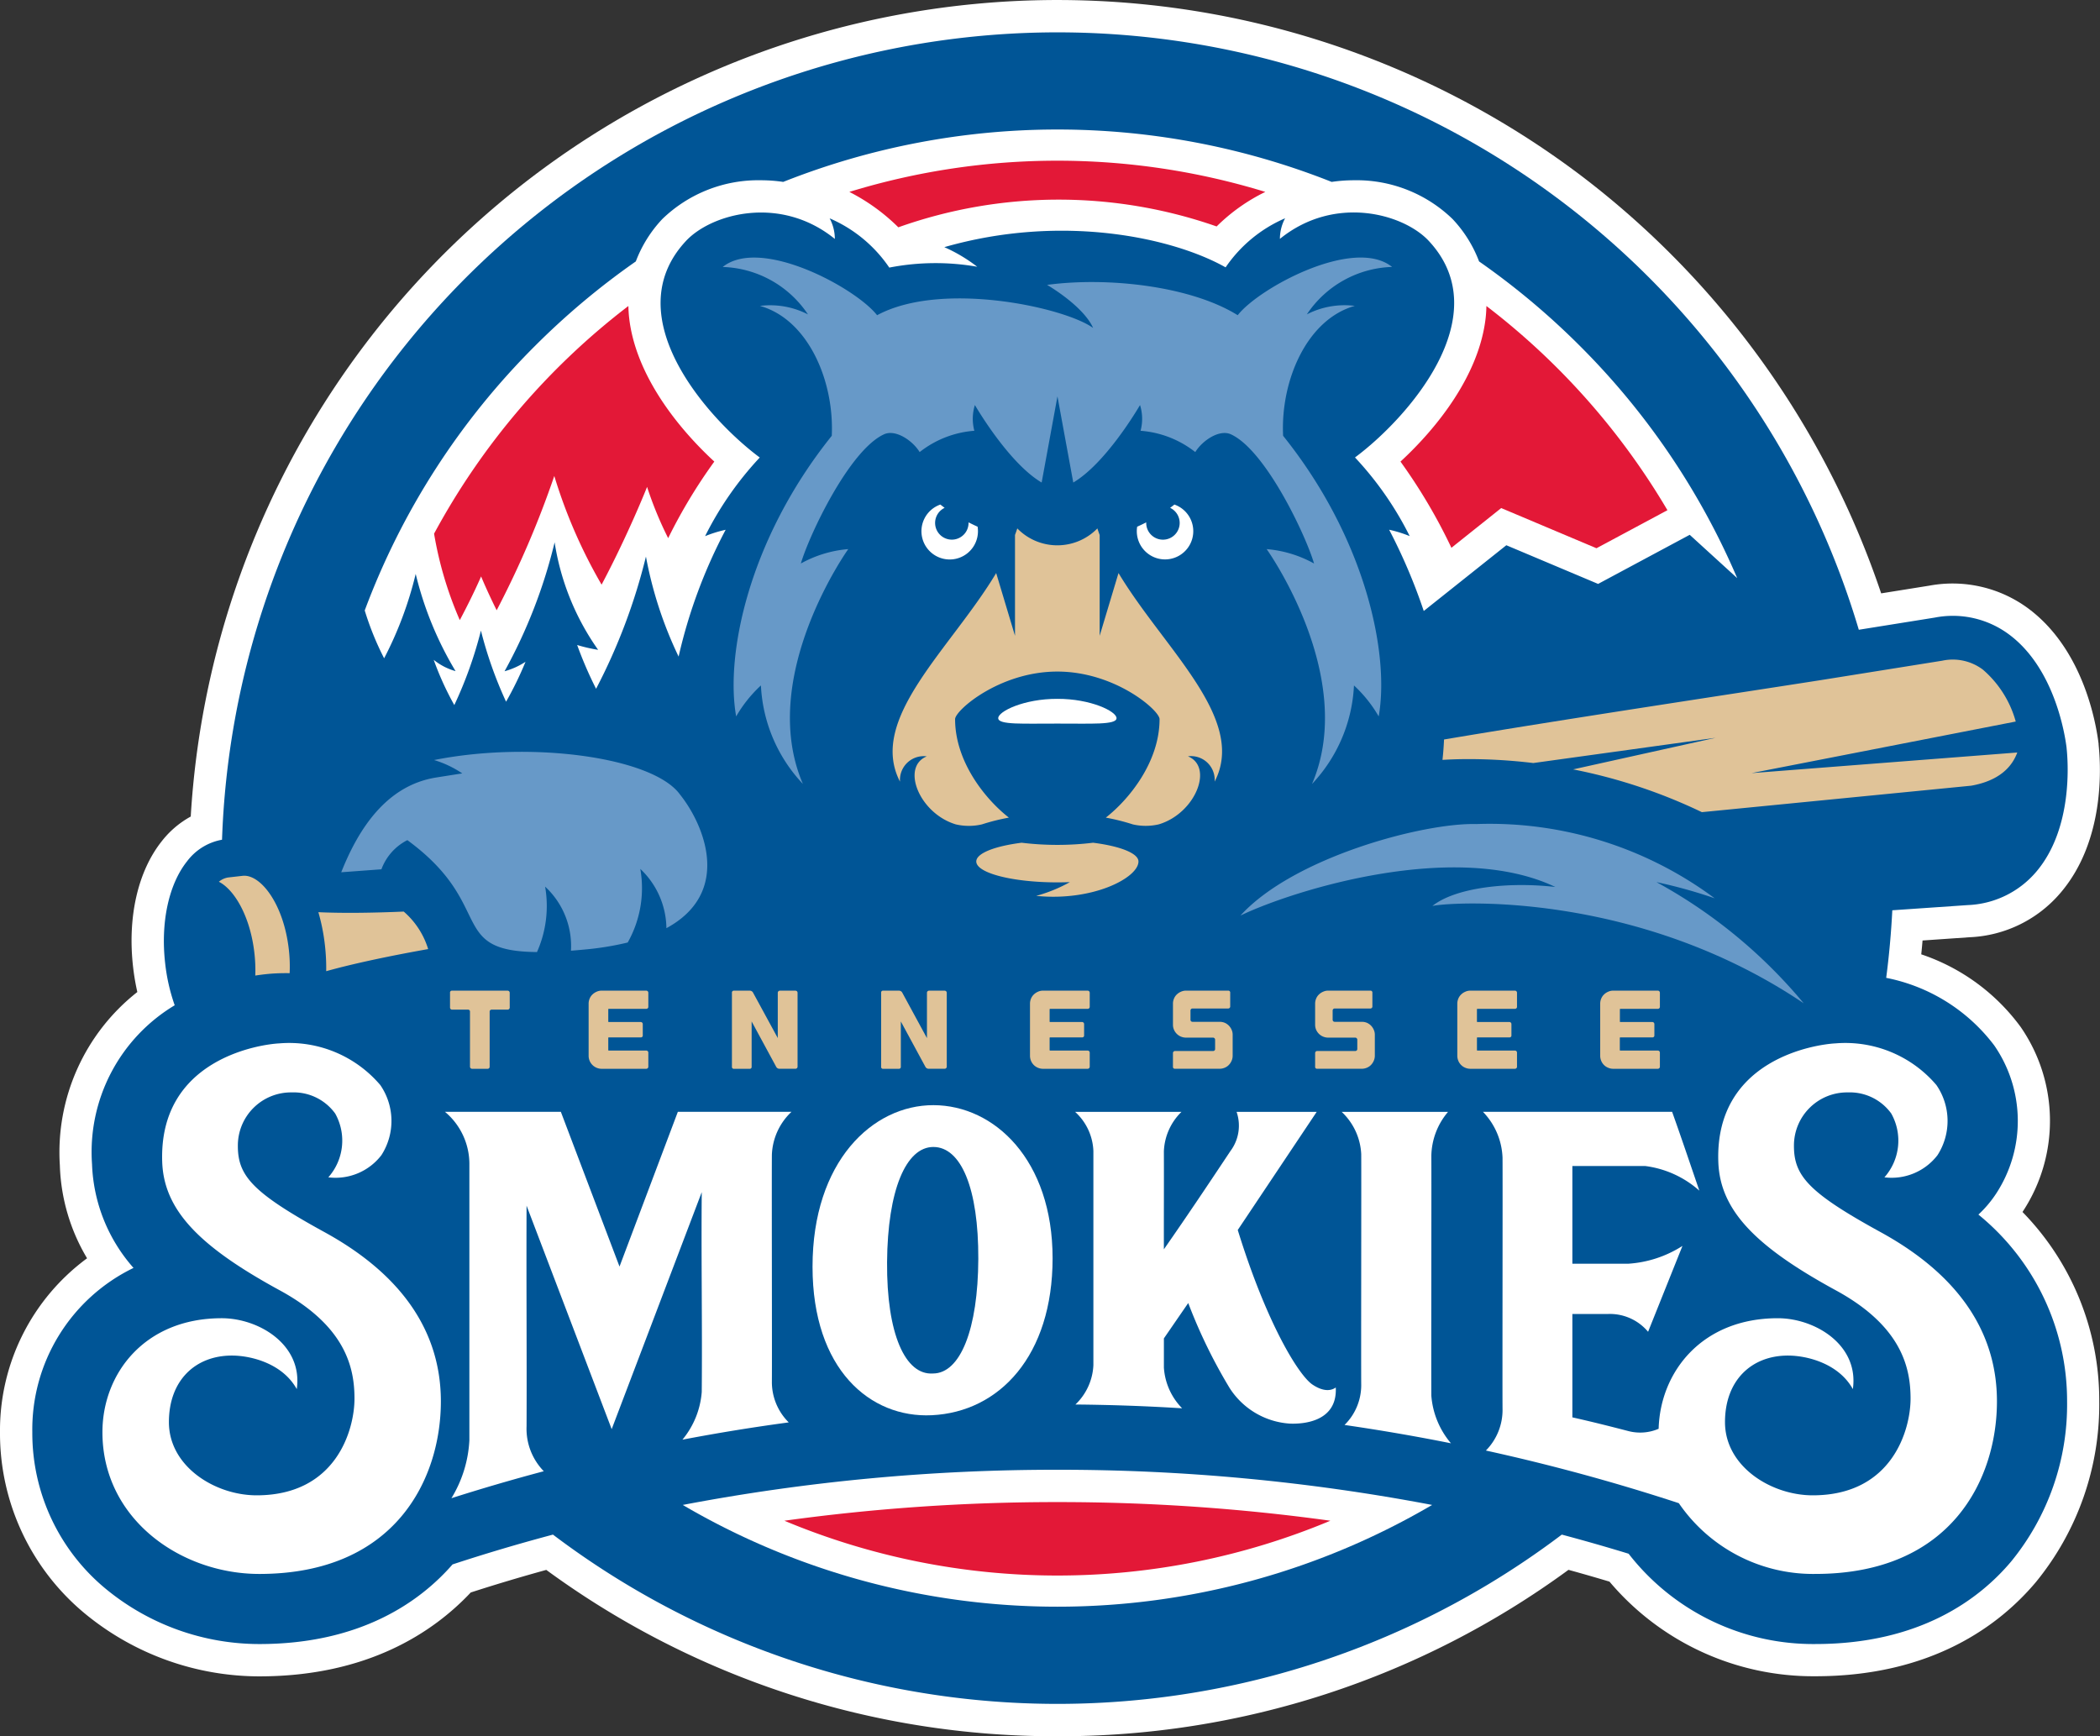
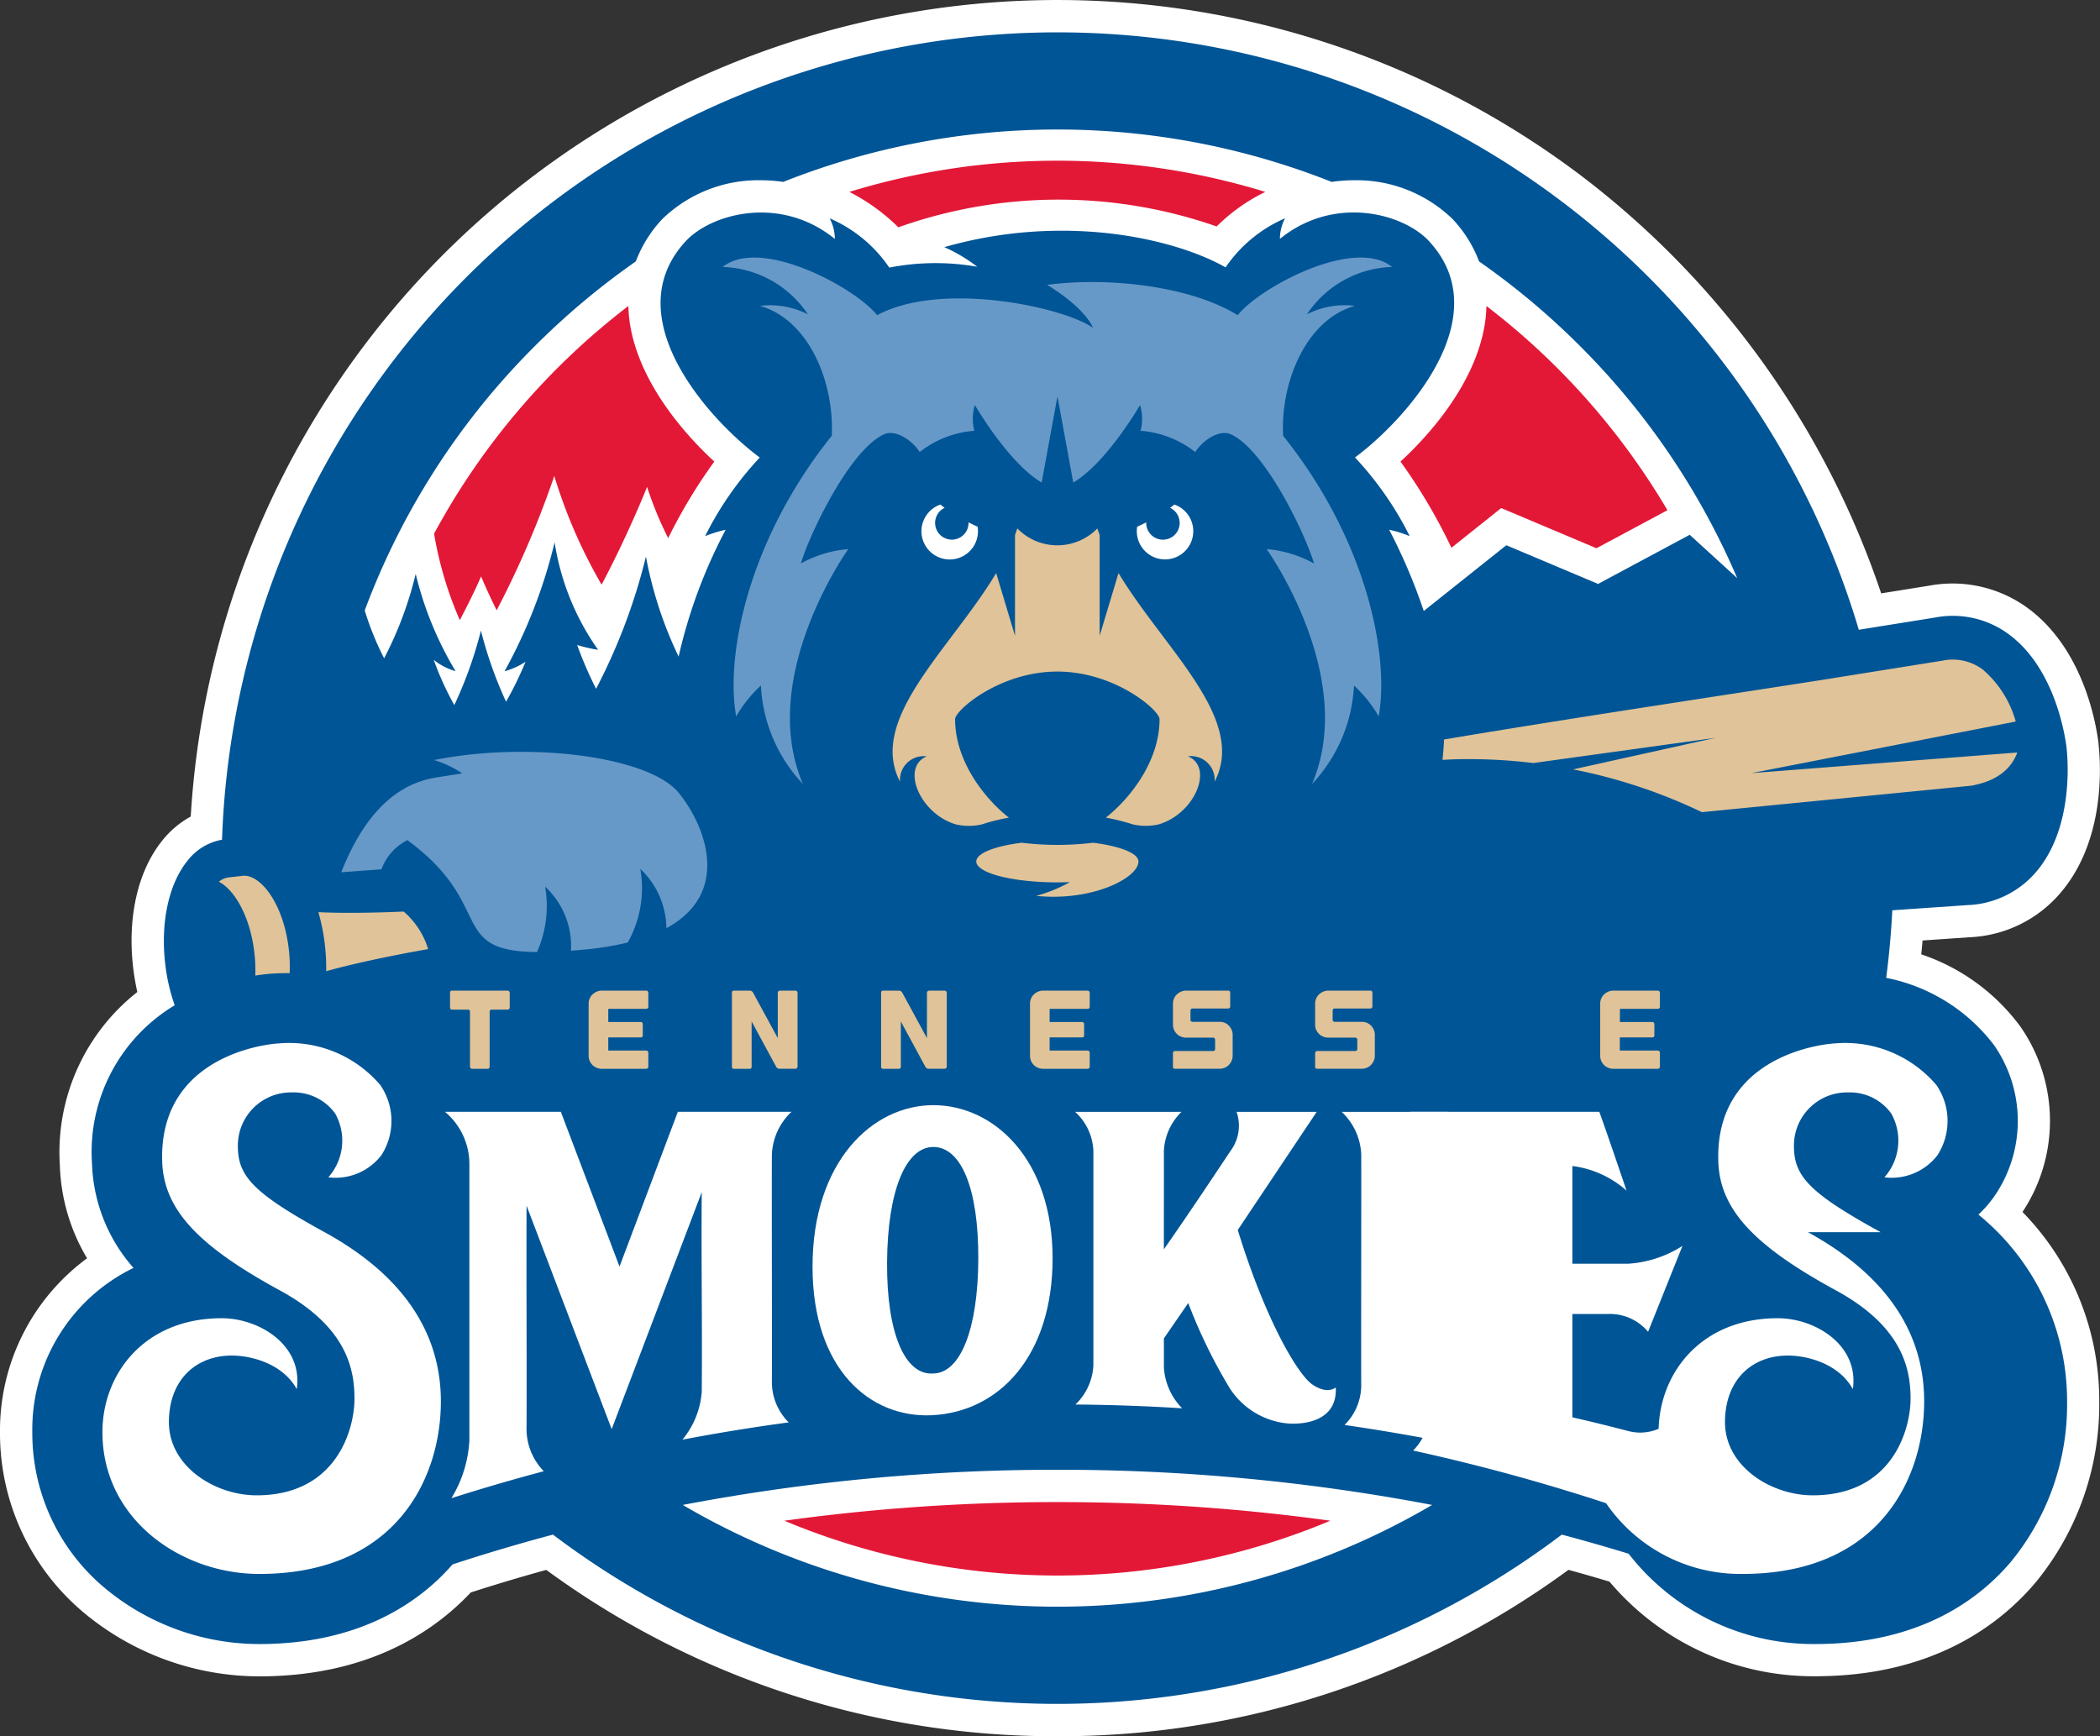
<svg xmlns="http://www.w3.org/2000/svg" xmlns:ns1="http://sodipodi.sourceforge.net/DTD/sodipodi-0.dtd" xmlns:ns2="http://www.inkscape.org/namespaces/inkscape" viewBox="0 0 162 133.959" version="1.1" id="svg82" ns1:docname="tennessee-smokies.svg" ns2:version="1.0.1 (3bc2e813f5, 2020-09-07)">
  <rect x="0" y="0" width="162" height="133.959" fill="#333333" stroke="none" />
  <defs id="defs86" />
  <ns1:namedview pagecolor="#ffffff" bordercolor="#666666" borderopacity="1" objecttolerance="10" gridtolerance="10" guidetolerance="10" ns2:pageopacity="0" ns2:pageshadow="2" ns2:window-width="1920" ns2:window-height="1136" id="namedview84" showgrid="false" ns2:zoom="6.6640436" ns2:cx="81" ns2:cy="66.9795" ns2:window-x="0" ns2:window-y="27" ns2:window-maximized="1" ns2:current-layer="svg82" />
  <path d="m25.04 95.07c6.071 3.331 8.97 7.776 8.97 13.054 0 5.913-3.448 13.314-14.008 13.314-6.028 0-12.1-4.211-12.1-10.937 0-4.509 3.244-8.793 9.2-8.793 2.887 0 6.279 2.067 5.791 5.469-1.09-1.973-3.515-2.588-5.009-2.588-2.791 0-4.854 1.893-4.854 5.137 0 3.426 3.565 5.646 6.764 5.646 6.17 0 7.552-5.092 7.552-7.459s-.661-5.578-5.763-8.356c-6.209-3.383-8.943-6.187-9.07-9.913-.271-7.963 7.595-9.068 9.024-9.141a9.226 9.226 0 0 1 7.8 3.214 4.882 4.882 0 0 1 .084 5.412 4.46 4.46 0 0 1 -4.093 1.708 4.273 4.273 0 0 0 .529-4.923 3.946 3.946 0 0 0 -3.334-1.629 4.1 4.1 0 0 0 -4.174 4.129c-.002 2.312 1.138 3.611 6.691 6.656z" fill="#005596" id="path6" />
  <path d="m129.512 115.98a12.553 12.553 0 0 0 10.533 5.459c10.559 0 14.008-7.4 14.008-13.314 0-5.278-2.9-9.723-8.97-13.054-5.553-3.045-6.693-4.344-6.693-6.656a4.1 4.1 0 0 1 4.174-4.129 3.938 3.938 0 0 1 3.333 1.629 4.273 4.273 0 0 1 -.527 4.923 4.46 4.46 0 0 0 4.093-1.708 4.883 4.883 0 0 0 -.083-5.412 9.227 9.227 0 0 0 -7.8-3.214c-1.429.072-9.3 1.177-9.024 9.141.126 3.725 2.86 6.53 9.069 9.913 5.1 2.778 5.761 6 5.761 8.356s-1.381 7.459-7.55 7.459c-3.2 0-6.765-2.22-6.765-5.646 0-3.244 2.063-5.137 4.854-5.137 1.492 0 3.918.615 5.009 2.588.487-3.4-2.9-5.469-5.791-5.469-5.837 0-9.067 4.119-9.191 8.53" fill="#005596" id="path8" />
  <path d="m81.569 133.96a66.373 66.373 0 0 1 -39.428-12.834c-1.959.541-3.912 1.123-5.827 1.743-2.883 3.068-7.963 6.471-16.313 6.471a21.185 21.185 0 0 1 -13.369-4.777 18.038 18.038 0 0 1 -6.632-14.063 16.49 16.49 0 0 1 6.717-13.417 14.875 14.875 0 0 1 -2.1-7.171 15.729 15.729 0 0 1 5.977-13.372 17.858 17.858 0 0 1 -.328-1.939c-.439-3.844.369-7.381 2.215-9.7a7.248 7.248 0 0 1 2.233-1.9 66.98 66.98 0 0 1 107.26-49.445 67.565 67.565 0 0 1 23.145 32.225l3.715-.595a9.821 9.821 0 0 1 7.642 1.767c4.225 3.147 5.214 8.787 5.416 10.442v.032.029c.179 1.66.5 7.378-2.911 11.4a9.74 9.74 0 0 1 -7.044 3.457l-3.626.251c-.03.355-.062.711-.1 1.068a15.711 15.711 0 0 1 7.666 5.6 12.727 12.727 0 0 1 .2 14.192l-.056.087a20.775 20.775 0 0 1 5.921 14.605 21.624 21.624 0 0 1 -4.9 13.966c-2.787 3.307-8 7.249-17 7.249a20.557 20.557 0 0 1 -15.882-7.3c-1.036-.311-2.094-.616-3.163-.91a66.366 66.366 0 0 1 -39.428 12.839z" fill="#fff" id="path10" />
  <path d="m152.62 93.712a8.81 8.81 0 0 0 1.38-1.637 10.246 10.246 0 0 0 -.164-11.423 13.783 13.783 0 0 0 -8.33-5.206q.338-2.577.472-5.213l5.811-.4a7.3 7.3 0 0 0 5.3-2.58c2.84-3.351 2.444-8.519 2.335-9.52v-.028c-.123-1-.913-6.125-4.43-8.745a7.255 7.255 0 0 0 -5.745-1.309l-5.855.938a64.492 64.492 0 0 0 -126.266 16.2 4.328 4.328 0 0 0 -2.7 1.668c-1.415 1.776-2.047 4.718-1.687 7.866a14.505 14.505 0 0 0 .736 3.239 13.206 13.206 0 0 0 -6.377 12.265 12.751 12.751 0 0 0 3.2 8 13.847 13.847 0 0 0 -7.807 12.673 15.578 15.578 0 0 0 5.736 12.145 18.644 18.644 0 0 0 11.771 4.202c7.846 0 12.419-3.287 14.911-6.144q3.8-1.249 7.745-2.3a64.5 64.5 0 0 0 77.826 0q2.605.694 5.154 1.475a18.031 18.031 0 0 0 14.407 6.968c8.048 0 12.654-3.459 15.1-6.364a19.134 19.134 0 0 0 4.318-12.358 18.531 18.531 0 0 0 -6.841-14.412z" fill="#005596" id="path12" />
  <path d="m29.633 50.791a28.485 28.485 0 0 0 2.435-6.51 26.64 26.64 0 0 0 3.076 7.5 4.653 4.653 0 0 1 -1.686-.872 22.912 22.912 0 0 0 1.589 3.491 31.586 31.586 0 0 0 2.053-5.746 31.431 31.431 0 0 0 1.94 5.486 26.784 26.784 0 0 0 1.5-3.079 5.747 5.747 0 0 1 -1.617.73 39.97 39.97 0 0 0 3.863-9.948 19.513 19.513 0 0 0 3.355 8.295 12.063 12.063 0 0 1 -1.617-.372 30.588 30.588 0 0 0 1.459 3.377 45.128 45.128 0 0 0 3.847-10.2 30.76 30.76 0 0 0 2.52 7.716 39.7 39.7 0 0 1 3.629-9.784 9.741 9.741 0 0 0 -1.586.493 25.611 25.611 0 0 1 4.217-6.068c-3.921-2.911-11.133-10.871-5.693-16.708 1.966-2.107 7.271-3.576 11.485-.157a3.384 3.384 0 0 0 -.4-1.589 10.651 10.651 0 0 1 4.6 3.8 18.639 18.639 0 0 1 6.783-.065 12.177 12.177 0 0 0 -2.538-1.512c9.1-2.612 17.634-.734 21.7 1.559a10.66 10.66 0 0 1 4.589-3.787 3.38 3.38 0 0 0 -.4 1.589c4.214-3.419 9.518-1.95 11.484.157 5.44 5.837-1.772 13.8-5.692 16.708a25.52 25.52 0 0 1 4.22 6.069 9.748 9.748 0 0 0 -1.585-.493 43.42 43.42 0 0 1 2.67 6.27l6.37-5.073 7.08 2.984 7.067-3.789 3.663 3.342a56.921 56.921 0 0 0 -12.147-17.928 57.674 57.674 0 0 0 -7.766-6.507 9.8 9.8 0 0 0 -2.05-3.275 10.638 10.638 0 0 0 -7.615-2.987 11.769 11.769 0 0 0 -1.706.127 57.367 57.367 0 0 0 -42.309 0 11.764 11.764 0 0 0 -1.706-.127 10.643 10.643 0 0 0 -7.616 2.987 9.812 9.812 0 0 0 -2.049 3.275 57.693 57.693 0 0 0 -7.77 6.513 56.806 56.806 0 0 0 -13.143 20.417 22.4 22.4 0 0 0 1.497 3.691z" fill="#fff" id="path14" />
  <path d="m81.569 113.4a153.579 153.579 0 0 0 -28.9 2.714 57.136 57.136 0 0 0 57.809 0 153.592 153.592 0 0 0 -28.909-2.714z" fill="#fff" id="path16" />
  <g fill="#e0c398" id="g36">
    <path d="m39.322 77.735a.168.168 0 0 1 -.047.116.156.156 0 0 1 -.116.047h-1.223a.166.166 0 0 0 -.116.043.136.136 0 0 0 -.047.109v4.25a.159.159 0 0 1 -.043.115.14.14 0 0 1 -.11.048h-1.2a.156.156 0 0 1 -.116-.048.159.159 0 0 1 -.048-.115v-4.25a.144.144 0 0 0 -.043-.109.149.149 0 0 0 -.113-.041h-1.22a.16.16 0 0 1 -.118-.047.163.163 0 0 1 -.046-.116v-1.137a.146.146 0 0 1 .164-.165h4.278a.159.159 0 0 1 .116.048.165.165 0 0 1 .047.116z" id="path18" />
    <path d="m46.924 77.881v.937c0 .025.015.035.043.035h2.454a.165.165 0 0 1 .116.046.159.159 0 0 1 .048.116v.862a.145.145 0 0 1 -.165.163h-2.453a.038.038 0 0 0 -.043.043v.93a.039.039 0 0 0 .043.044h2.884a.159.159 0 0 1 .117.046.153.153 0 0 1 .046.115v1.082a.162.162 0 0 1 -.164.164h-3.434a1.006 1.006 0 0 1 -.392-.08 1 1 0 0 1 -.616-.928v-4.016a.976.976 0 0 1 .078-.389.923.923 0 0 1 .215-.319 1.085 1.085 0 0 1 .323-.215.937.937 0 0 1 .392-.084h3.435a.16.16 0 0 1 .117.048.162.162 0 0 1 .046.116v1.084a.145.145 0 0 1 -.046.112.162.162 0 0 1 -.117.044h-2.884a.038.038 0 0 0 -.043.044z" id="path20" />
    <path d="m61.479 76.482a.164.164 0 0 1 .047.116v5.7a.159.159 0 0 1 -.047.115.161.161 0 0 1 -.117.048h-1.241a.277.277 0 0 1 -.138-.04.26.26 0 0 1 -.1-.1l-1.9-3.511v3.49a.144.144 0 0 1 -.162.164h-1.194a.145.145 0 0 1 -.164-.164v-5.7a.146.146 0 0 1 .164-.165h1.223a.29.29 0 0 1 .136.04.273.273 0 0 1 .1.1l1.914 3.517v-3.492a.157.157 0 0 1 .047-.116.164.164 0 0 1 .118-.048h1.2a.165.165 0 0 1 .114.046z" id="path22" />
    <path d="m72.987 76.482a.163.163 0 0 1 .049.116v5.7a.157.157 0 0 1 -.049.115.153.153 0 0 1 -.116.048h-1.24a.284.284 0 0 1 -.138-.04.271.271 0 0 1 -.1-.1l-1.9-3.511v3.49a.146.146 0 0 1 -.165.164h-1.193a.143.143 0 0 1 -.162-.164v-5.7a.144.144 0 0 1 .162-.165h1.222a.3.3 0 0 1 .139.04.271.271 0 0 1 .1.1l1.912 3.522v-3.497a.155.155 0 0 1 .047-.116.159.159 0 0 1 .117-.048h1.2a.157.157 0 0 1 .115.046z" id="path24" />
    <path d="m80.971 77.881v.937c0 .025.016.035.044.035h2.455a.167.167 0 0 1 .114.046.161.161 0 0 1 .047.116v.862a.144.144 0 0 1 -.162.163h-2.454a.039.039 0 0 0 -.044.043v.93a.04.04 0 0 0 .044.044h2.885a.159.159 0 0 1 .117.046.154.154 0 0 1 .048.115v1.082a.165.165 0 0 1 -.165.164h-3.435a1.016 1.016 0 0 1 -.394-.08.981.981 0 0 1 -.321-.213 1 1 0 0 1 -.216-.323 1.028 1.028 0 0 1 -.077-.392v-4.016a1.02 1.02 0 0 1 .077-.389.936.936 0 0 1 .216-.319 1.079 1.079 0 0 1 .321-.215.946.946 0 0 1 .394-.084h3.435a.165.165 0 0 1 .165.165v1.084a.145.145 0 0 1 -.048.112.163.163 0 0 1 -.117.044h-2.885a.039.039 0 0 0 -.044.043z" id="path26" />
    <path d="m94.476 78.912a.987.987 0 0 1 .318.217 1.066 1.066 0 0 1 .215.319.913.913 0 0 1 .082.386v1.619a.955.955 0 0 1 -.082.392 1.061 1.061 0 0 1 -.215.323.917.917 0 0 1 -.318.213 1.016 1.016 0 0 1 -.394.08h-3.434a.144.144 0 0 1 -.163-.164v-1.042a.157.157 0 0 1 .047-.117.154.154 0 0 1 .116-.047h2.927a.167.167 0 0 0 .117-.043.139.139 0 0 0 .045-.112v-.713a.161.161 0 0 0 -.163-.165h-2.083a1 1 0 0 1 -.39-.078.983.983 0 0 1 -.323-.216 1 1 0 0 1 -.215-.316.961.961 0 0 1 -.077-.388v-1.62a.977.977 0 0 1 .077-.389.918.918 0 0 1 .215-.319 1.045 1.045 0 0 1 .323-.215.925.925 0 0 1 .39-.084h3.246a.147.147 0 0 1 .165.165v1.059a.14.14 0 0 1 -.049.111.158.158 0 0 1 -.116.043h-2.746a.145.145 0 0 0 -.111.048.167.167 0 0 0 -.043.115v.7a.168.168 0 0 0 .043.117.14.14 0 0 0 .111.047h2.091a1.051 1.051 0 0 1 .394.074z" id="path28" />
    <path d="m105.443 78.912a1 1 0 0 1 .318.217 1.052 1.052 0 0 1 .214.319.906.906 0 0 1 .083.386v1.619a.948.948 0 0 1 -.083.392 1.048 1.048 0 0 1 -.214.323.927.927 0 0 1 -.318.213 1.012 1.012 0 0 1 -.391.08h-3.436a.144.144 0 0 1 -.163-.164v-1.042a.164.164 0 0 1 .046-.117.153.153 0 0 1 .117-.047h2.927a.16.16 0 0 0 .116-.043.143.143 0 0 0 .047-.112v-.713a.156.156 0 0 0 -.047-.116.144.144 0 0 0 -.116-.049h-2.084a1.013 1.013 0 0 1 -.715-.294 1.014 1.014 0 0 1 -.215-.316.977.977 0 0 1 -.076-.388v-1.62a.994.994 0 0 1 .076-.389.932.932 0 0 1 .215-.319 1.057 1.057 0 0 1 .325-.215.922.922 0 0 1 .39-.084h3.247a.146.146 0 0 1 .164.165v1.059a.141.141 0 0 1 -.047.111.159.159 0 0 1 -.116.043h-2.747a.151.151 0 0 0 -.113.048.17.17 0 0 0 -.043.115v.7a.171.171 0 0 0 .043.117.146.146 0 0 0 .113.047h2.093a1.047 1.047 0 0 1 .39.074z" id="path30" />
-     <path d="m113.935 77.881v.937c0 .025.015.035.044.035h2.452a.169.169 0 0 1 .119.046.163.163 0 0 1 .046.116v.862a.144.144 0 0 1 -.164.163h-2.452a.039.039 0 0 0 -.044.043v.93a.039.039 0 0 0 .044.044h2.883a.161.161 0 0 1 .117.046.152.152 0 0 1 .046.115v1.082a.154.154 0 0 1 -.046.115.159.159 0 0 1 -.117.048h-3.433a1.007 1.007 0 0 1 -.393-.08.947.947 0 0 1 -.322-.213.958.958 0 0 1 -.216-.323 1.01 1.01 0 0 1 -.078-.392v-4.015a1 1 0 0 1 .078-.389.9.9 0 0 1 .216-.319 1.039 1.039 0 0 1 .322-.215.938.938 0 0 1 .393-.084h3.433a.162.162 0 0 1 .117.048.16.16 0 0 1 .046.116v1.084a.143.143 0 0 1 -.046.112.165.165 0 0 1 -.117.044h-2.883a.039.039 0 0 0 -.045.044z" id="path32" />
    <path d="m124.963 77.881v.937c0 .025.013.035.042.035h2.455a.162.162 0 0 1 .116.046.164.164 0 0 1 .047.116v.862a.144.144 0 0 1 -.163.163h-2.46c-.029 0-.042.014-.042.043v.93c0 .028.013.044.042.044h2.886a.159.159 0 0 1 .163.162v1.081a.161.161 0 0 1 -.047.115.154.154 0 0 1 -.116.048h-3.436a.993.993 0 0 1 -.391-.08.936.936 0 0 1 -.323-.213.966.966 0 0 1 -.215-.323 1 1 0 0 1 -.077-.392v-4.015a1 1 0 0 1 .077-.389.906.906 0 0 1 .215-.319 1.024 1.024 0 0 1 .323-.215.926.926 0 0 1 .391-.084h3.436a.158.158 0 0 1 .116.048.166.166 0 0 1 .047.116v1.084a.149.149 0 0 1 -.047.112.16.16 0 0 1 -.116.044h-2.886a.037.037 0 0 0 -.037.044z" id="path34" />
  </g>
  <g fill="#fff" id="g50">
    <path d="m25.04 95.07c6.071 3.331 8.97 7.776 8.97 13.054 0 5.913-3.448 13.314-14.008 13.314-6.028 0-12.1-4.211-12.1-10.937 0-4.509 3.244-8.793 9.2-8.793 2.887 0 6.279 2.067 5.791 5.469-1.09-1.973-3.515-2.588-5.009-2.588-2.791 0-4.854 1.893-4.854 5.137 0 3.426 3.565 5.646 6.764 5.646 6.17 0 7.552-5.092 7.552-7.459s-.661-5.578-5.763-8.356c-6.209-3.383-8.943-6.187-9.07-9.913-.271-7.963 7.595-9.068 9.024-9.141a9.226 9.226 0 0 1 7.8 3.214 4.882 4.882 0 0 1 .084 5.412 4.46 4.46 0 0 1 -4.093 1.708 4.273 4.273 0 0 0 .529-4.923 3.946 3.946 0 0 0 -3.334-1.629 4.1 4.1 0 0 0 -4.174 4.129c-.002 2.312 1.138 3.611 6.691 6.656z" id="path38" />
    <path d="m81.2 97.078c0-7.576-4.481-11.8-9.189-11.809s-9.33 4.357-9.33 12.464c0 7.921 4.448 11.691 9.2 11.459 5.229-.251 9.319-4.603 9.319-12.114zm-9.234 8.894c-2.124.139-3.575-3.034-3.535-8.593s1.462-8.884 3.569-8.884c2.144 0 3.49 3.207 3.469 8.632s-1.383 8.845-3.499 8.845z" id="path40" />
    <path d="m105.009 89.043c.015 1.83-.017 16.009 0 17.839a4.305 4.305 0 0 1 -1.288 3.061q4.14.6 8.21 1.414a6.429 6.429 0 0 1 -1.513-3.666c-.018-1.89.015-16.628 0-18.52a5.378 5.378 0 0 1 1.289-3.386h-8.207a4.791 4.791 0 0 1 1.509 3.258z" id="path42" />
    <path d="m91.664 100.535a40.34 40.34 0 0 0 3.191 6.555 5.97 5.97 0 0 0 4.648 2.749c1.124.046 3.673-.187 3.542-2.787-.331.24-.916.363-1.792-.222-1.074-.715-3.552-4.748-5.769-11.93l6.09-9.114h-6.18a3.266 3.266 0 0 1 -.476 3.024c-1.761 2.652-3.442 5.159-5.133 7.581-.007-2.518.01-5.037 0-7.559a4.492 4.492 0 0 1 1.359-3.047h-8.208a4.294 4.294 0 0 1 1.411 3.026v16.525a4.473 4.473 0 0 1 -1.385 3.029q4.14.036 8.229.292a4.939 4.939 0 0 1 -1.405-3.139c0-.97 0-1.288 0-2.254z" id="path44" />
    <path d="m36.209 89.882v21.245a9.485 9.485 0 0 1 -1.385 4.467q3.526-1.124 7.125-2.081a4.7 4.7 0 0 1 -1.328-3.477c.022-5.741-.025-11.271 0-17.012l6.566 17.242 6.948-18.285c-.047 5.2.046 10.2 0 15.407a6.537 6.537 0 0 1 -1.49 3.69q4.066-.776 8.2-1.333a4.379 4.379 0 0 1 -1.3-3.114c.017-1.851-.018-15.7 0-17.548a4.8 4.8 0 0 1 1.512-3.3h-8.766l-4.5 11.94-4.525-11.94h-8.94a5.247 5.247 0 0 1 1.883 4.099z" id="path46" />
-     <path d="m145.083 95.07c-5.553-3.045-6.693-4.344-6.693-6.656a4.1 4.1 0 0 1 4.174-4.129 3.938 3.938 0 0 1 3.333 1.629 4.273 4.273 0 0 1 -.527 4.923 4.46 4.46 0 0 0 4.093-1.708 4.883 4.883 0 0 0 -.083-5.412 9.227 9.227 0 0 0 -7.8-3.214c-1.429.072-9.3 1.177-9.024 9.141.126 3.725 2.86 6.53 9.069 9.913 5.1 2.778 5.761 6 5.761 8.356s-1.381 7.459-7.55 7.459c-3.2 0-6.765-2.22-6.765-5.646 0-3.244 2.063-5.137 4.854-5.137 1.492 0 3.918.615 5.009 2.588.487-3.4-2.9-5.469-5.791-5.469-5.837 0-9.067 4.119-9.191 8.53a3.606 3.606 0 0 1 -2.318.181c-1.454-.378-2.893-.739-4.337-1.062v-7.976h2.741a3.84 3.84 0 0 1 3.1 1.373l2.652-6.625a8.8 8.8 0 0 1 -4.2 1.375h-4.293v-7.54h5.614a7.761 7.761 0 0 1 4.181 1.9c-.7-2.043-1.4-4.125-2.1-6.081h-14.592a5.376 5.376 0 0 1 1.51 3.544c.016 1.968-.017 17.4 0 19.368a4.455 4.455 0 0 1 -1.284 3.222 152.69 152.69 0 0 1 14.883 4.061 12.553 12.553 0 0 0 10.533 5.459c10.559 0 14.008-7.4 14.008-13.314.003-5.277-2.898-9.723-8.967-13.053z" id="path48" />
+     <path d="m145.083 95.07c-5.553-3.045-6.693-4.344-6.693-6.656a4.1 4.1 0 0 1 4.174-4.129 3.938 3.938 0 0 1 3.333 1.629 4.273 4.273 0 0 1 -.527 4.923 4.46 4.46 0 0 0 4.093-1.708 4.883 4.883 0 0 0 -.083-5.412 9.227 9.227 0 0 0 -7.8-3.214c-1.429.072-9.3 1.177-9.024 9.141.126 3.725 2.86 6.53 9.069 9.913 5.1 2.778 5.761 6 5.761 8.356s-1.381 7.459-7.55 7.459c-3.2 0-6.765-2.22-6.765-5.646 0-3.244 2.063-5.137 4.854-5.137 1.492 0 3.918.615 5.009 2.588.487-3.4-2.9-5.469-5.791-5.469-5.837 0-9.067 4.119-9.191 8.53a3.606 3.606 0 0 1 -2.318.181c-1.454-.378-2.893-.739-4.337-1.062v-7.976h2.741a3.84 3.84 0 0 1 3.1 1.373l2.652-6.625a8.8 8.8 0 0 1 -4.2 1.375h-4.293v-7.54a7.761 7.761 0 0 1 4.181 1.9c-.7-2.043-1.4-4.125-2.1-6.081h-14.592a5.376 5.376 0 0 1 1.51 3.544c.016 1.968-.017 17.4 0 19.368a4.455 4.455 0 0 1 -1.284 3.222 152.69 152.69 0 0 1 14.883 4.061 12.553 12.553 0 0 0 10.533 5.459c10.559 0 14.008-7.4 14.008-13.314.003-5.277-2.898-9.723-8.967-13.053z" id="path48" />
  </g>
  <path d="m81.569 115.894a153.107 153.107 0 0 0 -21.059 1.438 54.557 54.557 0 0 0 42.119 0 153.114 153.114 0 0 0 -21.06-1.438z" fill="#e31837" id="path52" />
  <path d="m69.3 17.538a36.9 36.9 0 0 1 24.554-.066 14.122 14.122 0 0 1 3.756-2.666 54.666 54.666 0 0 0 -32.089 0 15.086 15.086 0 0 1 3.779 2.732z" fill="#e31837" id="path54" />
  <path d="m115.808 39.2 7.348 3.1 5.475-2.935a54.98 54.98 0 0 0 -13.965-15.755c-.007.292-.023.587-.055.886-.491 4.44-3.756 8.521-6.574 11.118a42.469 42.469 0 0 1 3.929 6.651z" fill="#e31837" id="path56" />
  <path d="m35.47 47.845c1.063-2 1.635-3.35 1.644-3.371.008.019.42 1.04 1.2 2.612a74.2 74.2 0 0 0 4.446-10.363 39.494 39.494 0 0 0 3.649 8.386c2.058-3.882 3.5-7.512 3.508-7.543a28.206 28.206 0 0 0 1.627 3.955 40.693 40.693 0 0 1 3.56-5.908c-2.818-2.6-6.083-6.68-6.573-11.119-.033-.3-.049-.592-.056-.884a54.989 54.989 0 0 0 -14.989 17.565 28.385 28.385 0 0 0 1.984 6.67z" fill="#e31837" id="path58" />
  <path d="m111.277 58.629c.537-.033 1.058-.051 1.548-.057a41.573 41.573 0 0 1 5.458.3l14.064-1.947-10.992 2.437a41.381 41.381 0 0 1 9.932 3.3l20.774-2.041c2.167-.384 3.15-1.448 3.558-2.562l-20.5 1.591 20.381-3.98a8.161 8.161 0 0 0 -2.529-4 3.863 3.863 0 0 0 -3.147-.693l-9.315 1.49c-7.411 1.159-19.77 3.012-29.112 4.589-.023.529-.062 1.051-.12 1.573z" fill="#e0c398" id="path60" />
  <path d="m25.064 72.916a15.63 15.63 0 0 1 .1 2.017c2.189-.616 5.195-1.234 7.865-1.706a6.21 6.21 0 0 0 -1.885-2.894c-2.3.1-4.712.135-6.584.047a15.132 15.132 0 0 1 .504 2.536z" fill="#e0c398" id="path62" />
  <path d="m22.28 73.252c-.4-3.538-2.2-5.83-3.566-5.677l-1.093.124a1.445 1.445 0 0 0 -.737.333c1.182.6 2.418 2.644 2.741 5.5a11.684 11.684 0 0 1 .069 1.738c.536-.083 1.062-.141 1.565-.167.367-.018.729-.023 1.085-.017a11.5 11.5 0 0 0 -.064-1.834z" fill="#e0c398" id="path64" />
-   <path d="m119.981 68.434c-7.637-3.642-20.09.192-24.289 2.206 4.1-4.5 14.117-7.171 18.2-7.06a29.079 29.079 0 0 1 18.383 5.728 37.97 37.97 0 0 0 -4.491-1.248 39.181 39.181 0 0 1 11.361 9.351c-12.813-8.643-26.957-7.86-28.646-7.512 1.783-1.419 5.823-1.882 9.482-1.465z" fill="#6799c8" id="path66" />
  <path d="m52.456 61.3c-2.067-2.862-11.386-4.168-18.974-2.659a7.926 7.926 0 0 1 2.179 1.032c-.747.113-1.427.223-2.014.316-3.813.607-5.98 3.923-7.323 7.311l3.1-.229a4.119 4.119 0 0 1 2-2.25c6.826 5 3.06 8.576 10 8.635a8.728 8.728 0 0 0 .628-5.047 6.239 6.239 0 0 1 1.994 4.943c.329-.025.672-.054 1.033-.089a22.817 22.817 0 0 0 3.344-.543 8.537 8.537 0 0 0 .972-5.679 6.384 6.384 0 0 1 2.014 4.573c5.091-2.76 2.922-7.972 1.047-10.314z" fill="#6799c8" id="path68" />
  <path d="m104.515 23.6a6.346 6.346 0 0 0 -3.7.655 8.2 8.2 0 0 1 6.575-3.66c-2.947-2.361-10.29 1.636-11.91 3.725-3.575-2.226-9.935-2.977-14.705-2.34 0 0 2.776 1.6 3.552 3.324-2.186-1.585-11.68-3.678-16.666-.983-1.628-2.09-8.965-6.087-11.91-3.723a8.2 8.2 0 0 1 6.577 3.66 6.348 6.348 0 0 0 -3.7-.655c3.7 1.037 5.738 5.77 5.537 10.021-6.44 8.027-8.22 16.925-7.375 21.65a10.2 10.2 0 0 1 1.91-2.389 11.886 11.886 0 0 0 3.238 7.6c-3.553-8.266 3.5-18.119 3.5-18.119a9.061 9.061 0 0 0 -3.657 1.111c.634-2.172 3.727-8.73 6.41-9.966.891-.413 2.211.48 2.752 1.367.025-.018.05-.038.076-.055a7.745 7.745 0 0 1 4.145-1.587 3.582 3.582 0 0 1 .041-1.985c.347.585 2.731 4.546 5.151 5.979l1.219-6.648 1.22 6.648c2.42-1.433 4.806-5.393 5.15-5.978a3.558 3.558 0 0 1 .041 1.985 7.748 7.748 0 0 1 4.148 1.587c.025.018.05.037.075.055.541-.887 1.86-1.78 2.751-1.367 2.681 1.235 5.774 7.794 6.41 9.966a9.061 9.061 0 0 0 -3.657-1.111s7.051 9.853 3.5 18.119a11.889 11.889 0 0 0 3.236-7.6 10.183 10.183 0 0 1 1.907 2.388c.845-4.725-.935-13.623-7.373-21.65-.208-4.252 1.831-8.985 5.532-10.024z" fill="#6799c8" id="path70" />
  <path d="m75.417 40.639c-.248-.111-.479-.224-.7-.336v.041a1.29 1.29 0 1 1 -1.845-1.162c-.119-.089-.232-.174-.33-.253a2.18 2.18 0 1 0 2.873 1.71z" fill="#fff" id="path72" />
  <path d="m87.722 40.639c.25-.111.481-.224.7-.336v.041a1.291 1.291 0 1 0 1.845-1.162c.12-.089.233-.174.331-.253a2.178 2.178 0 1 1 -2.874 1.71z" fill="#fff" id="path74" />
-   <path d="m81.569 53.92c-2.575-.01-4.57.97-4.562 1.49-.008.536 1.987.41 4.562.419 2.572-.009 4.57.117 4.562-.419.008-.52-1.99-1.5-4.562-1.49z" fill="#fff" id="path76" />
  <path d="m84.325 65.021a22.881 22.881 0 0 1 -5.512 0c-2.071.262-3.5.812-3.5 1.447 0 .891 2.8 1.612 6.257 1.612.327 0 .65-.007.964-.019a11.663 11.663 0 0 1 -2.6 1.061c4.377.439 7.89-1.4 7.89-2.654.001-.636-1.424-1.185-3.499-1.447z" fill="#e0c398" id="path78" />
  <path d="m93.7 60.307a1.826 1.826 0 0 0 -2.059-1.953c2.006.821.575 4.4-2.239 5.246a4.426 4.426 0 0 1 -2.017.005 16.273 16.273 0 0 0 -2.08-.521c1.8-1.407 4.147-4.3 4.147-7.6 0-.668-3.424-3.669-7.885-3.669s-7.888 3-7.888 3.669c0 3.3 2.345 6.192 4.15 7.6a16.027 16.027 0 0 0 -2.08.521 4.446 4.446 0 0 1 -2.017 0c-2.814-.848-4.248-4.426-2.24-5.247a1.829 1.829 0 0 0 -2.062 1.953c-2.516-4.845 3.892-10.218 7.418-16.095l1.452 4.839v-7.78q.094-.252.177-.505a4.31 4.31 0 0 0 6.178 0c.055.167.112.336.176.505v7.781l1.454-4.843c3.528 5.876 9.937 11.247 7.415 16.094z" fill="#e0c398" id="path80" />
</svg>